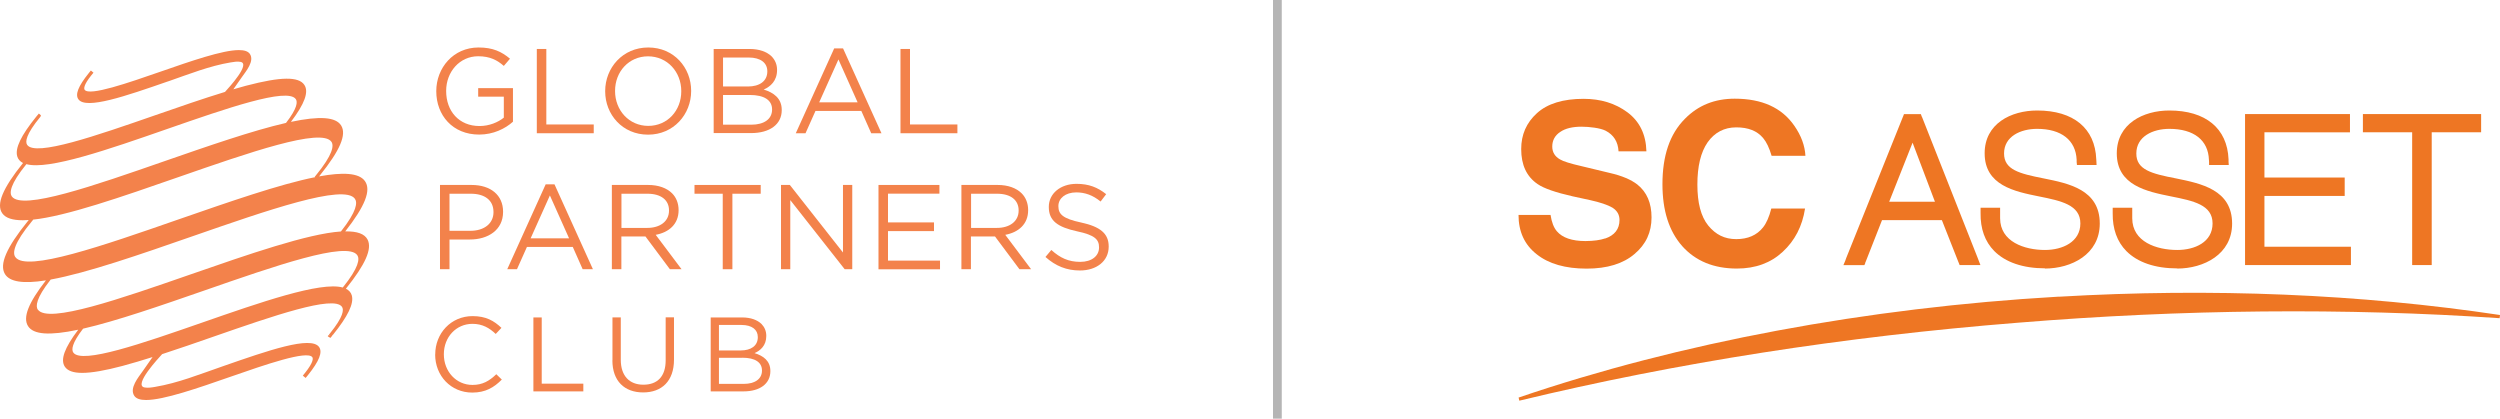
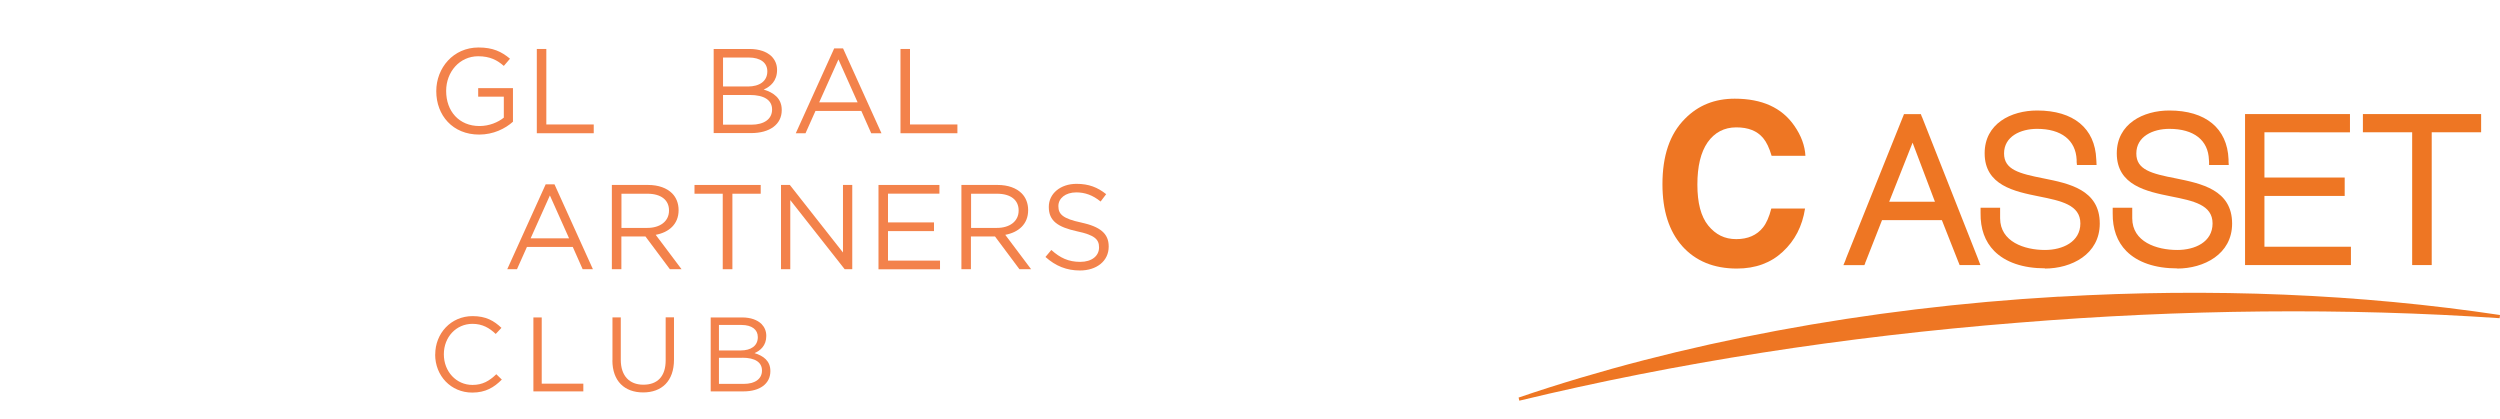
<svg xmlns="http://www.w3.org/2000/svg" id="Layer_2" data-name="Layer 2" viewBox="0 0 336.43 56.34">
  <defs>
    <style>
      .cls-1 {
        fill: #b5b5b5;
      }

      .cls-2 {
        fill: #ee7623;
      }

      .cls-3 {
        fill: #f3824b;
      }
    </style>
  </defs>
  <g id="GPC">
    <g>
      <g>
-         <path class="cls-3" d="M46.55,38.85h0c2.63-3.27,3.55-5.36,2.92-6.6-.4-.78-1.39-1.14-3.01-1.11,2.67-3.4,3.52-5.55,2.65-6.77-.8-1.13-3.03-1.21-6.17-.63l.11-.14c2.71-3.36,3.62-5.49,2.86-6.71-.72-1.15-2.87-1.31-6.76-.49,1.85-2.44,2.43-4.03,1.81-4.97-.76-1.15-3.16-1.12-7.78.09l-.12.03c-.53.14-1.09.3-1.66.47.39-.56.78-1.11,1.17-1.67.54-.77,1.71-2.14,1.05-3.1-.24-.34-.72-.51-1.47-.51-2.2,0-6.46,1.48-10.57,2.91-4.26,1.48-9.57,3.33-10.19,2.43-.09-.13-.19-.59.91-1.96l.28-.34-.35-.29-.3.37c-1.4,1.74-1.84,2.86-1.38,3.5,1.01,1.43,6.37-.43,12.04-2.4l.13-.04c2.71-.94,5.48-2.05,8.32-2.52.43-.07.91-.16,1.34-.07,1.35.27-1.51,3.39-2.1,4.04-2.92.89-6.17,2.02-9.34,3.12-7.94,2.76-16.16,5.62-17.28,4.01-.28-.4-.2-1.39,1.79-3.8l.06-.18-.28-.24-.35.42c-2.06,2.55-2.87,4.25-2.56,5.34.11.39.38.69.78.9h0C.35,25.35-.54,27.51.31,28.71c.46.65,1.41.93,2.76.93.25,0,.52-.01.8-.03-.03.04-.07.08-.1.12l-.06.07c-2.85,3.53-3.82,5.78-3.05,7.07.63,1.06,2.44,1.35,5.52.86-2.37,3.04-3.13,5-2.41,6.15.72,1.15,2.87,1.31,6.76.49-1.85,2.44-2.43,4.03-1.81,4.97.37.56,1.13.84,2.34.84,1.28,0,3.07-.31,5.44-.94l.14-.04c1.21-.32,2.52-.72,3.89-1.15-.44.63-.88,1.26-1.32,1.89-.58.83-1.84,2.3-1.13,3.34.26.37.78.55,1.58.55,2.37,0,6.95-1.59,11.39-3.14,4.59-1.6,10.3-3.58,10.98-2.62.1.14.2.63-.98,2.11l-.3.37.38.31.32-.39c1.51-1.88,1.98-3.08,1.49-3.77-1.09-1.54-6.85.46-12.96,2.59l-.14.05c-2.92,1.01-5.9,2.21-8.95,2.72-.46.08-.98.17-1.45.08-1.54-.3,1.99-4.05,2.34-4.44.01-.01.02-.03.03-.04,2.25-.73,4.61-1.55,6.93-2.36,7.94-2.76,16.16-5.62,17.28-4.01.27.39.21,1.32-1.62,3.58l-.14.18.05.04h0s.08.07.08.07l-.17-.07-.12.14.14.12.23.12.28-.35-.05-.04s.01-.01.02-.02l.06.03c2.06-2.55,2.87-4.25,2.56-5.34-.11-.39-.38-.69-.78-.89ZM1.59,26.44c-.33-.48-.26-1.62,1.96-4.35,2.97.83,11.11-2,18.97-4.74,7.93-2.76,16.13-5.61,17.28-4.02.26.36.24,1.21-1.31,3.21-4.5,1.03-10.51,3.12-16.33,5.14-9.45,3.29-19.22,6.69-20.57,4.75ZM2.06,34.59c-.37-.53-.27-1.8,2.27-4.86l.12-.14-.03-.03c4.5-.47,11.91-3.05,19.6-5.73,9.45-3.29,19.23-6.69,20.58-4.75.34.49.25,1.68-2.13,4.57l-.12.14.06.05c-4.8.96-11.51,3.3-18.46,5.71l.06.17-.06-.17c-10.05,3.5-20.44,7.11-21.88,5.05ZM5.1,41.69c-.32-.45-.28-1.53,1.72-4.07,4.91-.89,12.11-3.4,19.07-5.82,10.04-3.49,20.42-7.1,21.87-5.05.35.49.3,1.65-1.88,4.4-4.47.3-12.47,3.08-20.21,5.77-9.44,3.28-19.2,6.68-20.57,4.75ZM46.12,38.69c-2.98-.83-11.11,2-18.97,4.74-7.93,2.76-16.13,5.61-17.28,4.02-.26-.36-.24-1.21,1.31-3.22,4.5-1.03,10.51-3.12,16.33-5.14,9.45-3.29,19.22-6.69,20.57-4.75.33.48.26,1.62-1.96,4.36Z" />
        <g>
          <path class="cls-3" d="M58.71,12.29v-.03c0-3.11,2.28-5.87,5.69-5.87,1.91,0,3.09.55,4.23,1.51l-.83.97c-.87-.76-1.85-1.3-3.45-1.3-2.51,0-4.31,2.12-4.31,4.65v.03c0,2.71,1.73,4.71,4.49,4.71,1.3,0,2.5-.5,3.27-1.13v-2.82h-3.45v-1.15h4.68v4.52c-1.05.94-2.64,1.73-4.55,1.73-3.56,0-5.77-2.59-5.77-5.83Z" />
          <path class="cls-3" d="M72.24,6.59h1.28v10.16h6.38v1.18h-7.66V6.59Z" />
-           <path class="cls-3" d="M81.44,12.29v-.03c0-3.13,2.35-5.87,5.8-5.87s5.77,2.71,5.77,5.83v.03c0,3.13-2.35,5.87-5.8,5.87s-5.77-2.71-5.77-5.83ZM91.68,12.29v-.03c0-2.58-1.88-4.68-4.47-4.68s-4.44,2.07-4.44,4.65v.03c0,2.58,1.88,4.68,4.47,4.68s4.44-2.07,4.44-4.65Z" />
          <path class="cls-3" d="M96.04,6.59h4.83c1.3,0,2.32.37,2.97,1,.47.49.73,1.09.73,1.81v.03c0,1.47-.91,2.24-1.8,2.62,1.34.41,2.43,1.18,2.43,2.74v.03c0,1.94-1.64,3.09-4.12,3.09h-5.04V6.59ZM103.26,9.59c0-1.12-.89-1.85-2.51-1.85h-3.45v3.9h3.35c1.54,0,2.61-.7,2.61-2.03v-.03ZM100.88,12.78h-3.58v4h3.81c1.72,0,2.79-.76,2.79-2.03v-.03c0-1.23-1.04-1.94-3.01-1.94Z" />
          <path class="cls-3" d="M112.25,6.51h1.2l5.17,11.42h-1.38l-1.33-3h-6.17l-1.34,3h-1.31l5.17-11.42ZM115.41,13.77l-2.58-5.77-2.59,5.77h5.17Z" />
          <path class="cls-3" d="M121.18,6.59h1.28v10.16h6.38v1.18h-7.66V6.59Z" />
-           <path class="cls-3" d="M59.21,24.89h4.25c2.56,0,4.24,1.36,4.24,3.6v.03c0,2.45-2.04,3.71-4.46,3.71h-2.75v4h-1.28v-11.34ZM63.3,31.06c1.88,0,3.11-1,3.11-2.5v-.03c0-1.62-1.22-2.46-3.05-2.46h-2.87v4.99h2.8Z" />
          <path class="cls-3" d="M73.42,24.81h1.2l5.17,11.42h-1.38l-1.33-3h-6.17l-1.34,3h-1.31l5.17-11.42ZM76.58,32.07l-2.58-5.77-2.59,5.77h5.17Z" />
          <path class="cls-3" d="M82.35,24.89h4.88c1.39,0,2.51.42,3.22,1.13.55.55.87,1.34.87,2.24v.03c0,1.88-1.3,2.98-3.08,3.31l3.48,4.63h-1.57l-3.29-4.41h-3.24v4.41h-1.28v-11.34ZM87.11,30.67c1.7,0,2.92-.87,2.92-2.33v-.03c0-1.39-1.07-2.24-2.9-2.24h-3.5v4.6h3.48Z" />
          <path class="cls-3" d="M97.27,26.07h-3.81v-1.18h8.91v1.18h-3.81v10.16h-1.3v-10.16Z" />
          <path class="cls-3" d="M105.09,24.89h1.2l7.15,9.09v-9.09h1.25v11.34h-1.02l-7.32-9.3v9.3h-1.25v-11.34Z" />
          <path class="cls-3" d="M118.22,24.89h8.2v1.17h-6.92v3.87h6.19v1.17h-6.19v3.97h7v1.17h-8.28v-11.34Z" />
          <path class="cls-3" d="M129.39,24.89h4.88c1.39,0,2.51.42,3.22,1.13.55.55.87,1.34.87,2.24v.03c0,1.88-1.3,2.98-3.08,3.31l3.48,4.63h-1.57l-3.29-4.41h-3.24v4.41h-1.28v-11.34ZM134.16,30.67c1.7,0,2.92-.87,2.92-2.33v-.03c0-1.39-1.07-2.24-2.9-2.24h-3.5v4.6h3.48Z" />
          <path class="cls-3" d="M140.69,34.58l.79-.94c1.18,1.07,2.32,1.6,3.89,1.6s2.53-.81,2.53-1.93v-.03c0-1.05-.57-1.65-2.95-2.15-2.61-.57-3.81-1.41-3.81-3.27v-.03c0-1.78,1.57-3.09,3.73-3.09,1.65,0,2.84.47,3.99,1.39l-.75.99c-1.05-.86-2.11-1.23-3.27-1.23-1.47,0-2.41.81-2.41,1.83v.03c0,1.07.58,1.67,3.08,2.2,2.53.55,3.69,1.47,3.69,3.21v.03c0,1.94-1.62,3.21-3.87,3.21-1.8,0-3.27-.6-4.63-1.81Z" />
          <path class="cls-3" d="M58.57,47.72v-.03c0-2.81,2.1-5.15,5.03-5.15,1.81,0,2.89.64,3.88,1.58l-.77.82c-.84-.8-1.78-1.36-3.13-1.36-2.2,0-3.85,1.79-3.85,4.08v.03c0,2.3,1.66,4.11,3.85,4.11,1.36,0,2.26-.53,3.21-1.44l.74.72c-1.04,1.05-2.18,1.75-3.98,1.75-2.87,0-4.99-2.26-4.99-5.12Z" />
          <path class="cls-3" d="M71.78,42.72h1.12v8.91h5.6v1.04h-6.72v-9.95Z" />
          <path class="cls-3" d="M82.42,48.5v-5.79h1.12v5.71c0,2.15,1.15,3.35,3.04,3.35s3-1.11,3-3.28v-5.79h1.12v5.7c0,2.9-1.66,4.41-4.15,4.41s-4.14-1.51-4.14-4.32Z" />
          <path class="cls-3" d="M95.64,42.72h4.24c1.14,0,2.03.33,2.6.88.41.43.64.95.64,1.59v.03c0,1.29-.8,1.96-1.58,2.3,1.18.36,2.13,1.04,2.13,2.4v.03c0,1.71-1.44,2.72-3.61,2.72h-4.42v-9.95ZM101.98,45.35c0-.98-.78-1.62-2.2-1.62h-3.03v3.43h2.94c1.35,0,2.29-.61,2.29-1.78v-.03ZM99.89,48.15h-3.14v3.51h3.34c1.51,0,2.45-.67,2.45-1.78v-.03c0-1.08-.91-1.71-2.64-1.71Z" />
        </g>
      </g>
      <g>
        <g>
-           <path class="cls-2" d="M216.02,32.08c-.69.24-1.58.35-2.66.36-1.81,0-3.1-.44-3.85-1.32-.42-.49-.7-1.22-.85-2.2h-4.31c0,2.24.8,4.01,2.45,5.3,1.62,1.29,3.87,1.93,6.71,1.93,2.79,0,4.93-.67,6.45-1.97,1.55-1.3,2.29-2.94,2.29-4.92,0-1.94-.63-3.41-1.91-4.43-.84-.65-2.06-1.18-3.73-1.56l-3.78-.91c-1.49-.34-2.45-.64-2.88-.9-.7-.39-1.06-.97-1.06-1.74,0-.83.36-1.5,1.08-1.97.7-.48,1.66-.7,2.86-.7,1.06,0,2.54.18,3.24.54,1.08.56,1.67,1.48,1.74,2.78h3.75c-.06-2.3-.93-4.05-2.56-5.26-1.62-1.2-3.58-1.81-5.9-1.81-2.74,0-4.85.64-6.27,1.93-1.43,1.3-2.12,2.9-2.12,4.83,0,2.13.72,3.69,2.19,4.7.86.6,2.45,1.14,4.73,1.66l2.35.51c1.36.3,2.36.64,3,1.01.64.41.96.95.96,1.67,0,1.21-.66,2.06-1.93,2.49Z" />
          <g>
            <path class="cls-2" d="M293,36.14c3.54,0,7.38-1.9,7.38-6.05,0-4.56-4.18-5.39-7.54-6.08-3.33-.64-5.36-1.17-5.35-3.36,0-2.29,2.23-3.31,4.44-3.31,3.3,0,5.24,1.52,5.33,4.17l.02.29v.4h2.65l-.03-.43v-.33c-.17-4.18-3.09-6.57-7.97-6.57-3.51,0-7.07,1.78-7.07,5.77,0,4.31,4.04,5.13,7.3,5.79,3,.6,5.59,1.12,5.59,3.64s-2.39,3.57-4.75,3.57c-2.8,0-6.06-1.1-6.06-4.27v-1.41h-2.63v.73c-.03,2.1.59,3.84,1.84,5.1,1.5,1.51,3.86,2.33,6.85,2.33Z" />
            <path class="cls-2" d="M275.18,36.14c3.56,0,7.39-1.9,7.39-6.06,0-4.56-4.17-5.39-7.54-6.07-3.3-.65-5.34-1.17-5.34-3.36,0-2.29,2.22-3.31,4.45-3.31,3.26,0,5.2,1.52,5.32,4.17v.29s.04.4.04.4h2.64l-.02-.43-.02-.33c-.16-4.18-3.07-6.57-7.95-6.57-3.54,0-7.08,1.78-7.07,5.77,0,4.31,4.03,5.13,7.3,5.79,2.98.6,5.58,1.13,5.58,3.64,0,2.48-2.39,3.57-4.76,3.57-2.78,0-6.04-1.11-6.04-4.27v-1.41h-2.63v.41s0,.31,0,.31c-.03,2.1.58,3.82,1.84,5.1,1.5,1.51,3.86,2.33,6.84,2.33Z" />
            <polygon class="cls-2" points="324.61 35.67 327.24 35.67 327.24 17.8 333.89 17.8 333.89 15.35 317.98 15.35 317.98 17.8 324.61 17.8 324.61 35.67" />
            <polygon class="cls-2" points="316.37 33.2 304.73 33.2 304.73 26.37 315.53 26.37 315.53 23.89 304.73 23.89 304.73 17.8 316.24 17.81 316.24 15.35 302.12 15.35 302.12 35.67 316.37 35.67 316.37 33.2" />
            <path class="cls-2" d="M250.99,35.41l.08-.19,2.2-5.6h8.05l2.21,5.6.08.19.1.26h2.8l-.22-.57-.16-.42-7.45-18.86-.09-.19-.09-.27h-2.28s-.1.27-.1.27l-.08.19-7.57,18.85-.16.44-.24.57h2.82l.12-.26ZM257.38,19.2l3.01,7.95h-6.16l3.15-7.95Z" />
          </g>
          <path class="cls-2" d="M233.74,36.14c2.5,0,4.56-.76,6.16-2.25,1.63-1.5,2.64-3.44,3.01-5.83h-4.54c-.29,1.14-.67,1.99-1.12,2.55-.83,1.04-2.03,1.57-3.6,1.57s-2.77-.61-3.77-1.83c-.99-1.22-1.46-3.06-1.46-5.51,0-2.45.45-4.35,1.38-5.69.94-1.33,2.24-2.01,3.85-2.01,1.62,0,2.81.47,3.62,1.44.45.53.83,1.33,1.14,2.39h4.55c-.07-1.36-.57-2.73-1.51-4.07-1.68-2.42-4.35-3.62-8-3.62-2.72,0-4.93.9-6.7,2.7-2.06,2.06-3.03,5-3.03,8.81,0,3.53.87,6.3,2.66,8.33,1.79,2,4.24,3.02,7.36,3.02Z" />
        </g>
        <path class="cls-2" d="M277.05,39.92c-25.88,1.49-51.03,6.2-72.69,13.58l.1.42c21.12-5.1,43.68-8.63,67.07-10.49,22.27-1.82,44.11-2.02,64.85-.61l.05-.43c-18.79-2.82-38.78-3.66-59.38-2.46Z" />
      </g>
-       <rect class="cls-1" x="171.31" width="1.18" height="56.34" />
    </g>
  </g>
</svg>